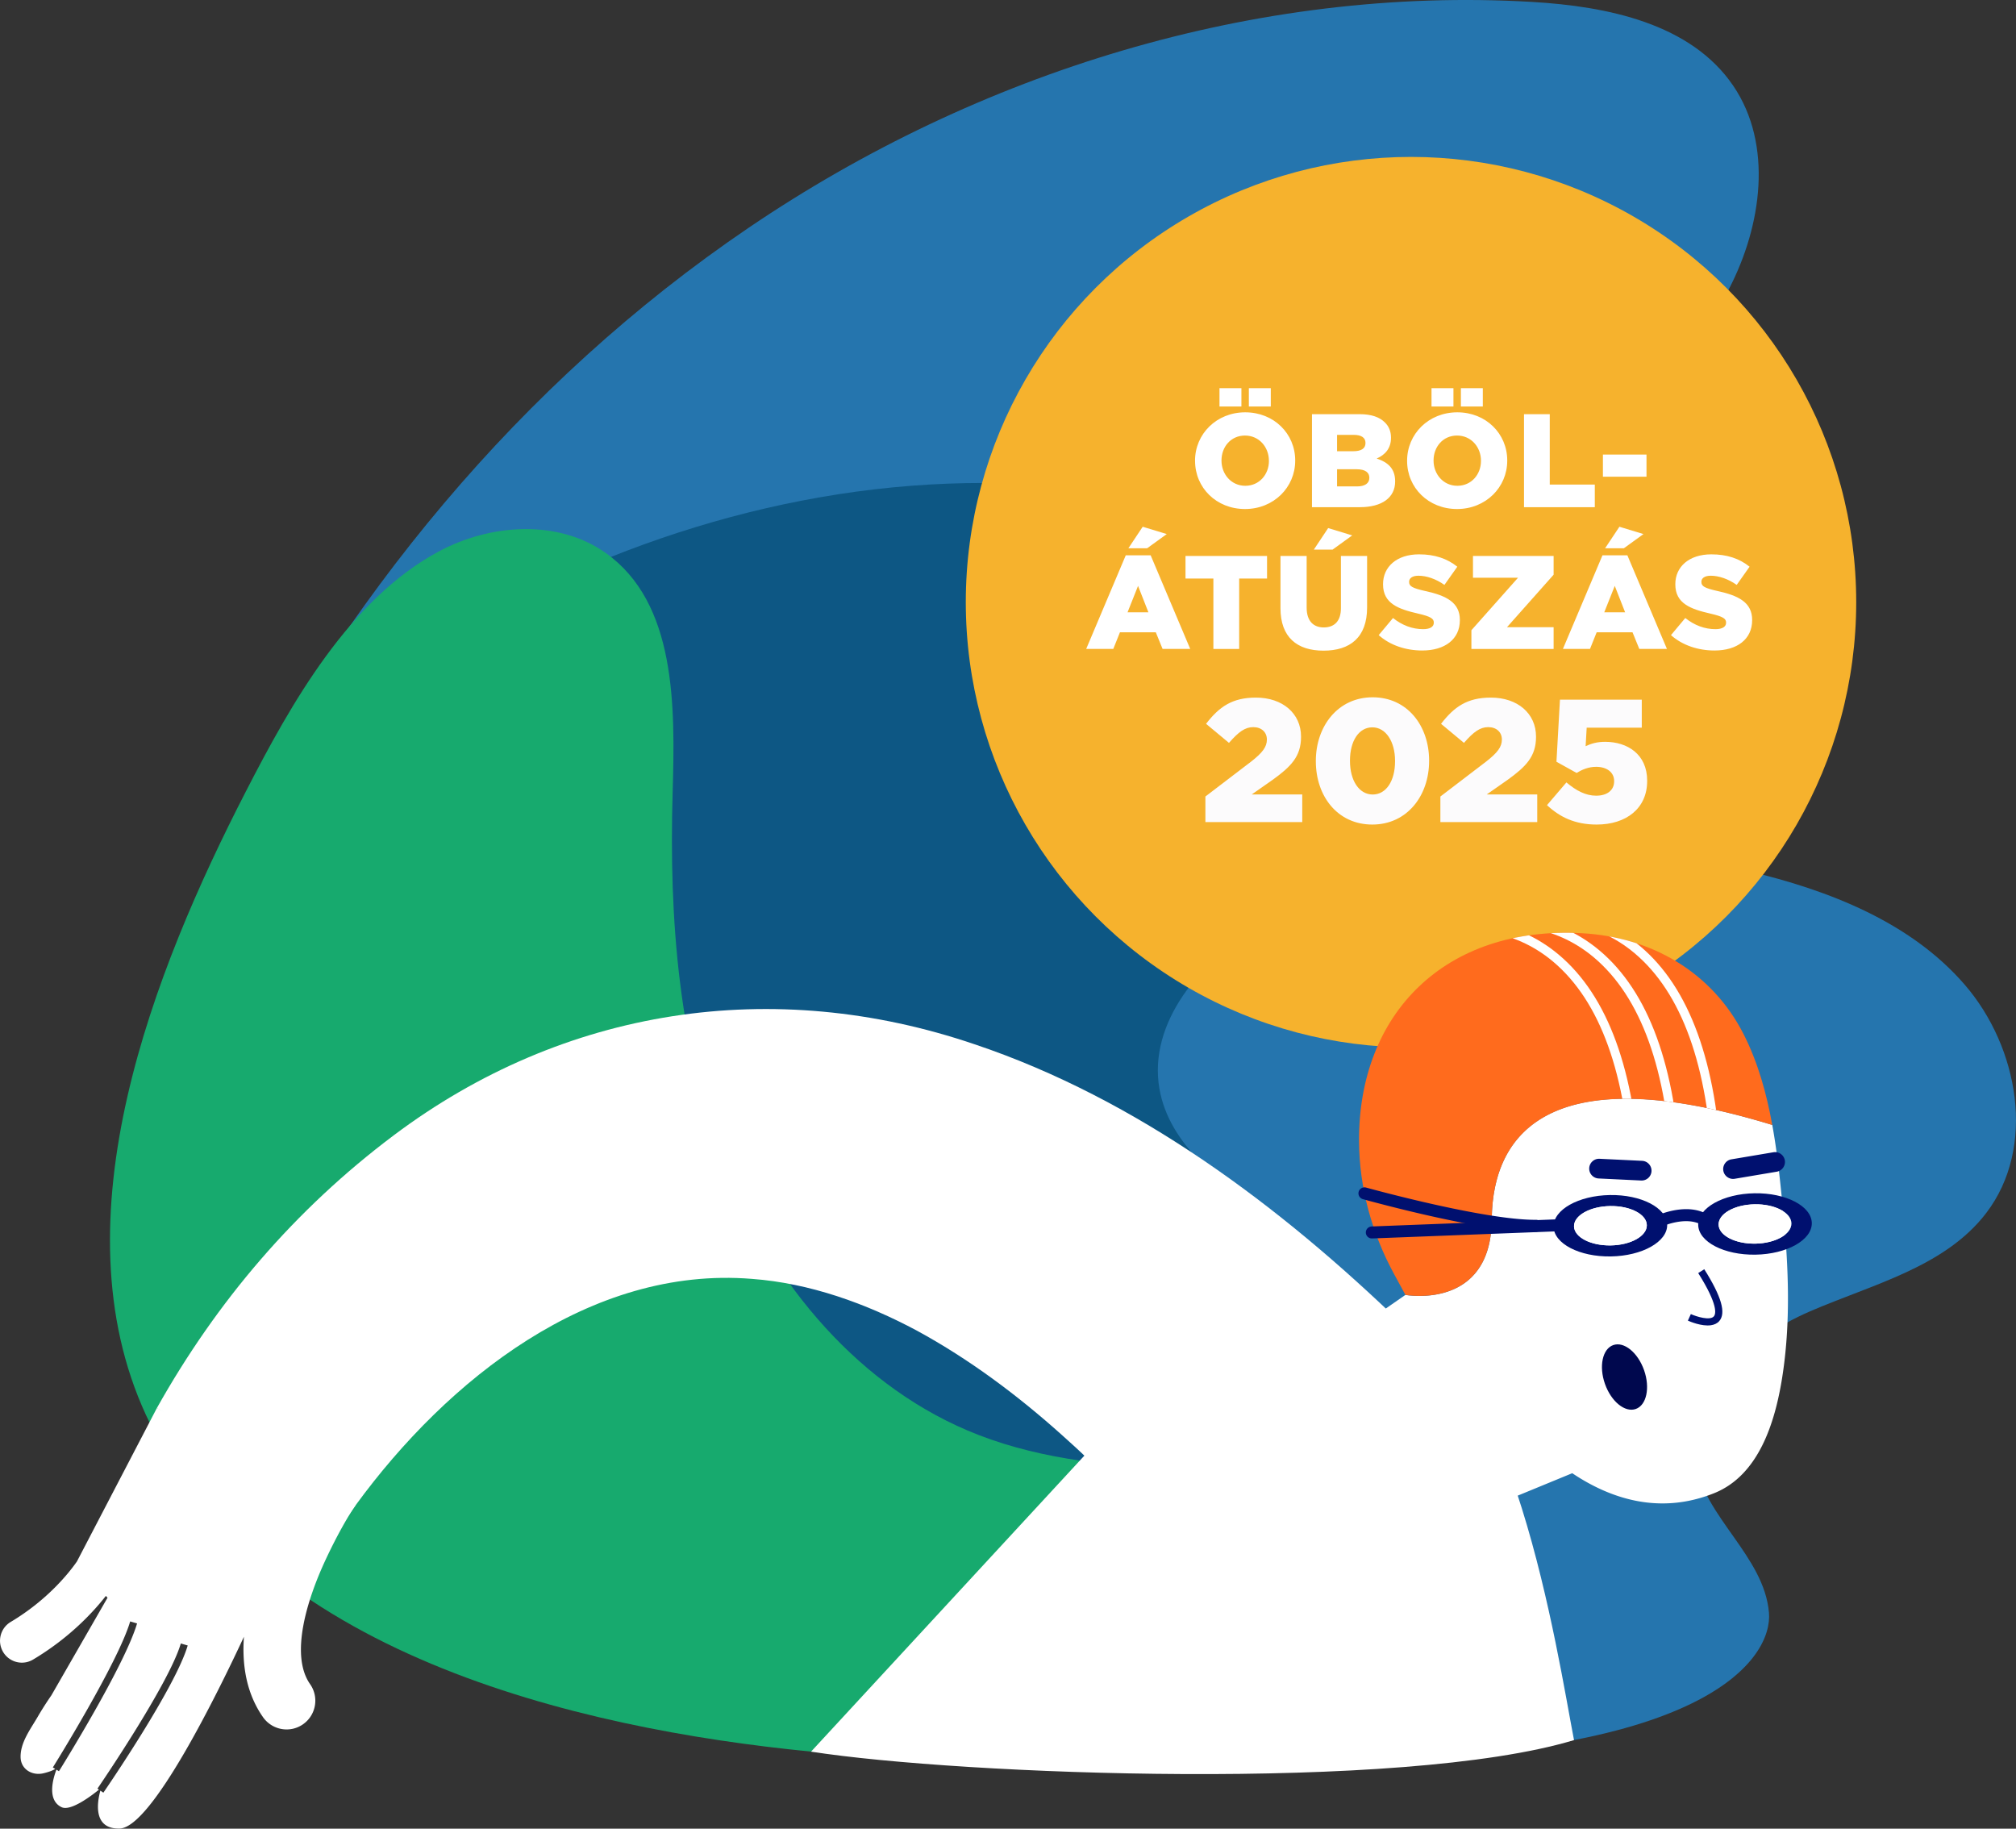
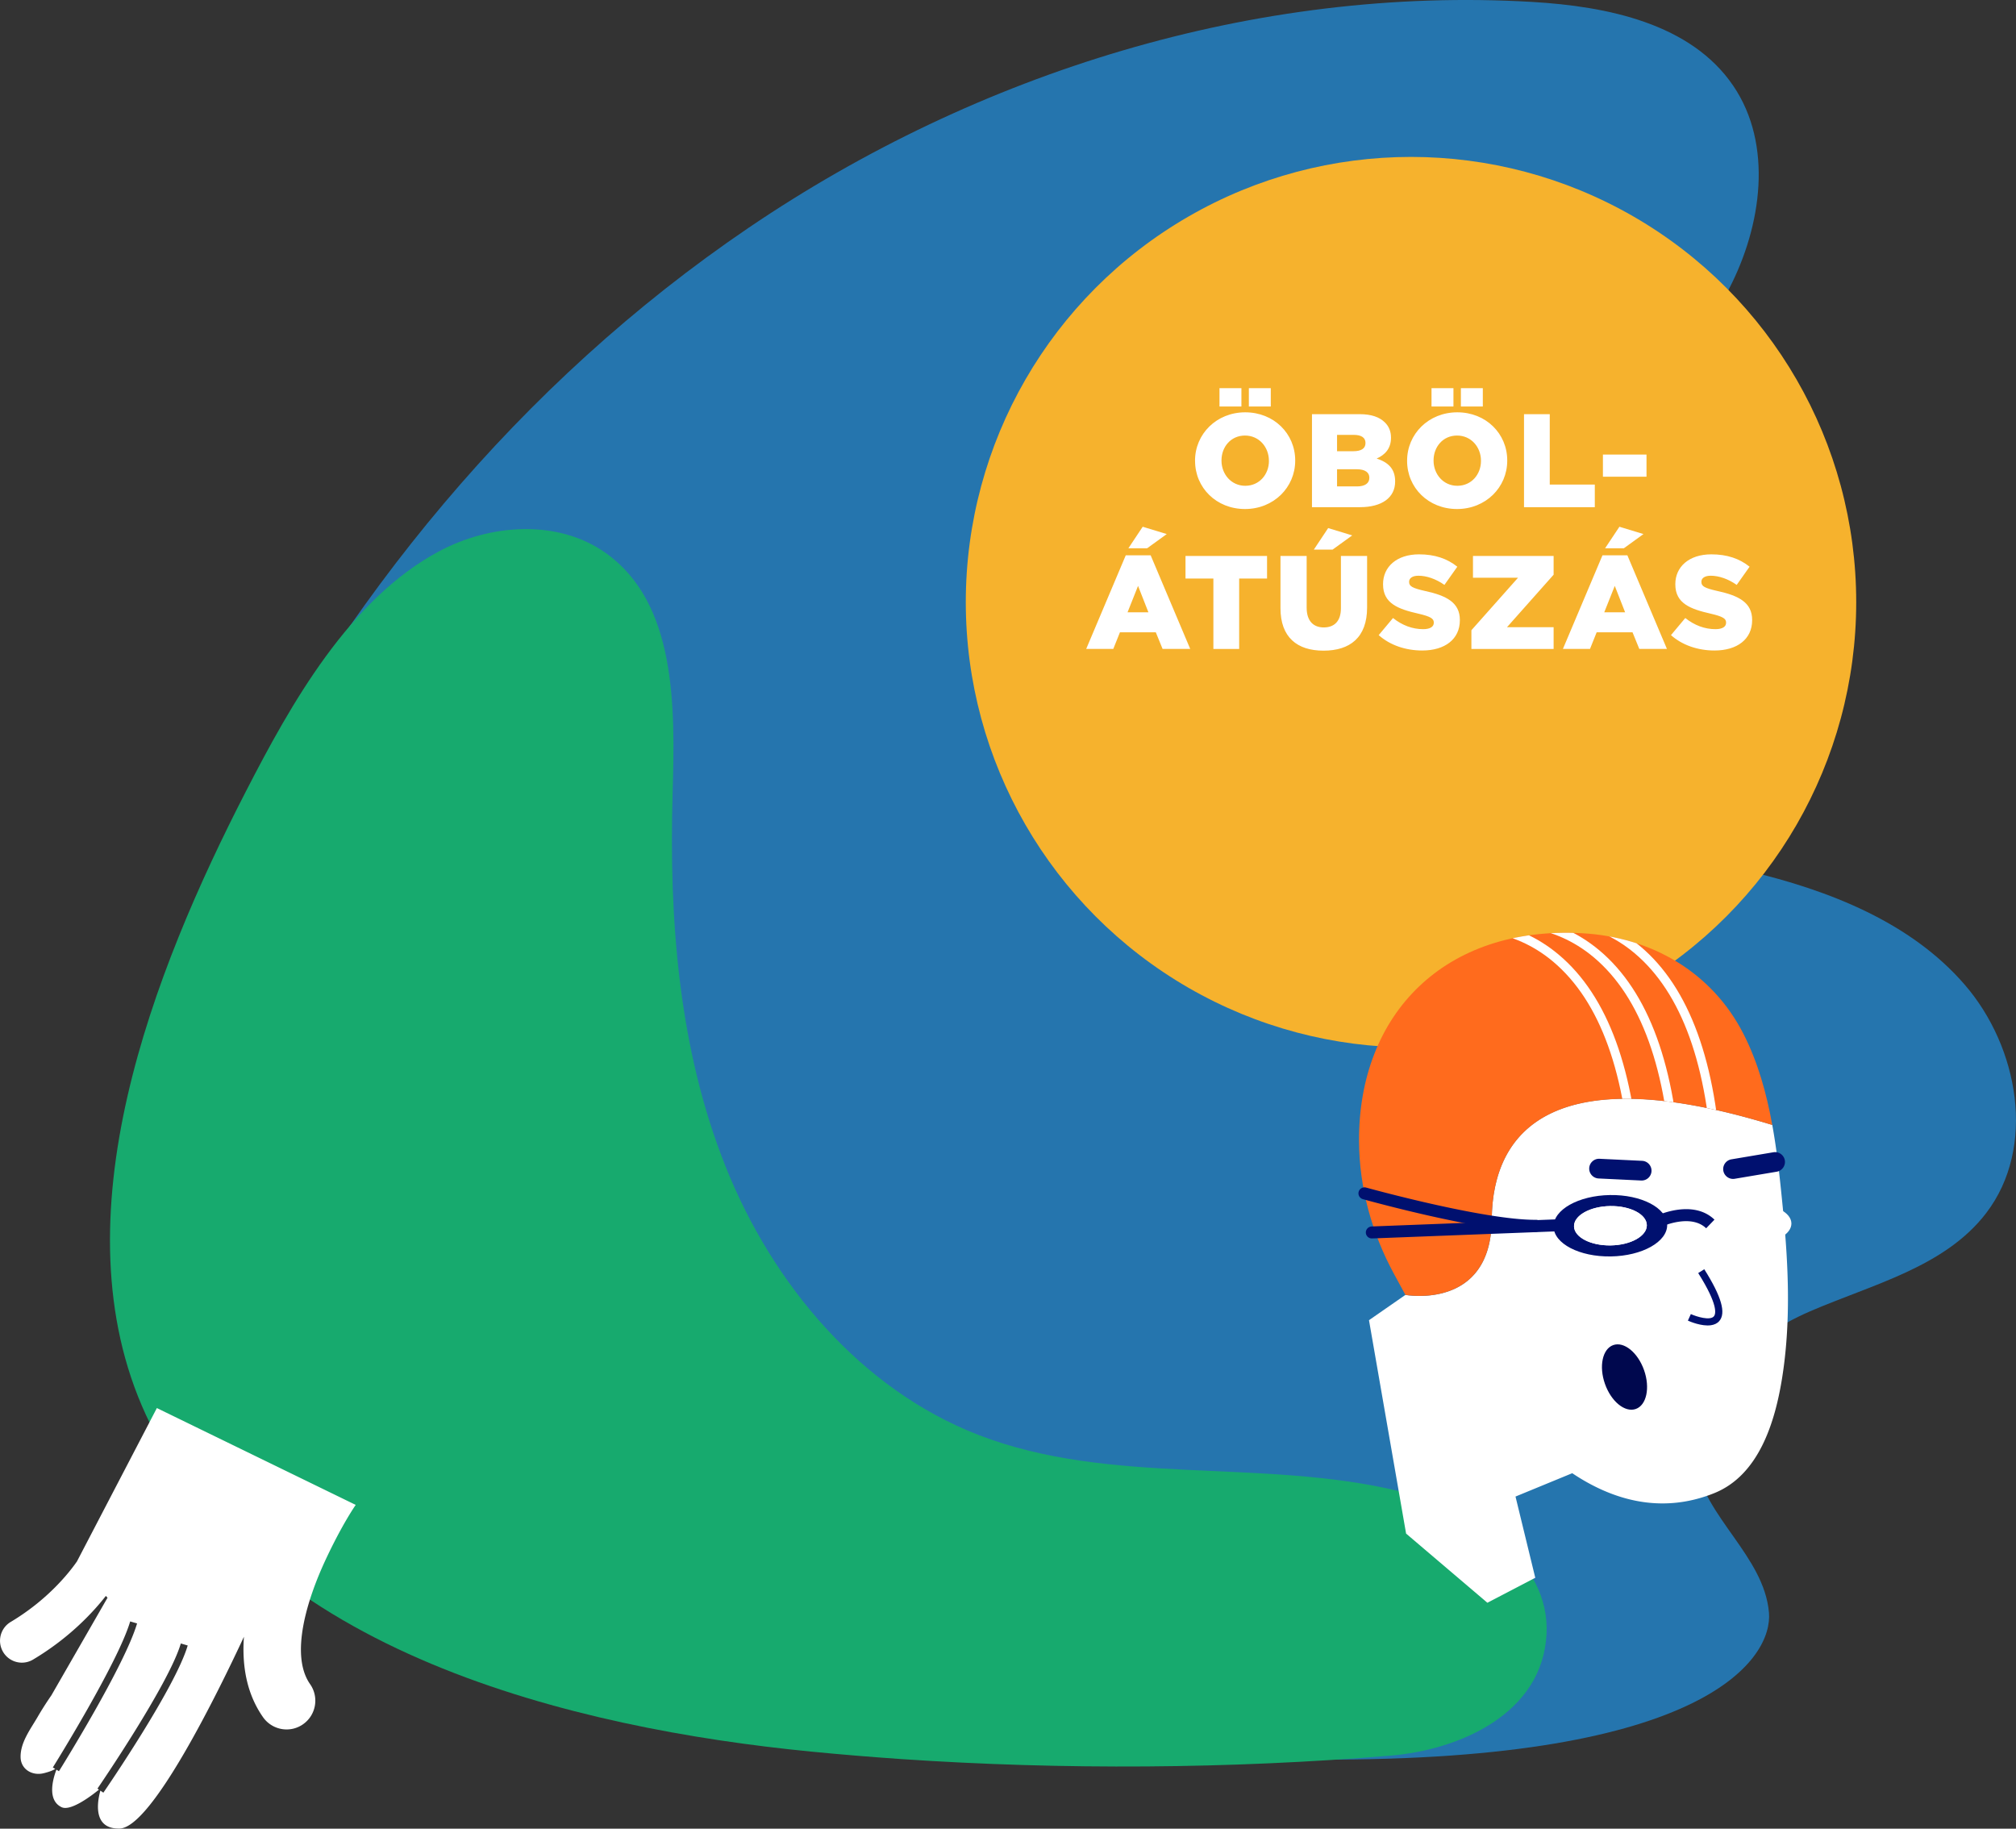
<svg xmlns="http://www.w3.org/2000/svg" id="uuid-468d86de-c55b-4427-b2e5-59b927db8464" viewBox="0 0 512 464.4">
  <rect x="0" y="0" width="512" height="464.4" fill="#333333" stroke="none" />
  <defs>
    <clipPath id="uuid-d5d432d5-941e-4cbc-a22f-bab2d1889449">
      <path d="M442.79 262.58c-8.03-15.78-23.49-24.62-40.99-25.58-34.81-1.92-56.81 20.46-56.65 52.8.06 11.78 3.24 23.33 8.86 33.68l2.92 5.37s21.74 3.98 21.93-19.13c.19-23.08 16.22-40.86 71.24-24.02-1.45-8.02-3.63-15.89-7.31-23.13Z" class="uuid-c3797f09-7bcd-4e16-9dc0-f669a82ed326" />
    </clipPath>
    <style>.uuid-c3797f09-7bcd-4e16-9dc0-f669a82ed326{fill:none}.uuid-ca29e7a2-0efb-4637-b89f-62ed35d6a3ce{fill:#f6b22d}.uuid-9e12fc7f-049d-4751-8bcc-39ec0ff78cd8{fill:#17aa6e}.uuid-f1e86276-1d18-435e-a994-6dd3a1113edb{fill:#00106f}.uuid-3148dd80-859a-4d48-8c65-547ea2b2e344{fill:#fff}.uuid-542dfceb-1c4c-4ebe-9721-3e1a53b84e2a{fill:#00084e}.uuid-020d6a3f-2ec3-48d7-acc0-d0e5b7aba68c{fill:#ff6b1d}.uuid-efcfbe79-c1df-43e9-b87d-241a5ccc5dc0{fill:#2575ae}.uuid-4735e11c-9d6e-482f-b8ef-0b1b79043665{fill:#fcfbfc}.uuid-d7e6779d-ed7b-49e1-a971-40a7a6b27e8f{fill:#0d5784}.uuid-6f99aa27-17ee-412c-82ab-ba1e6910277f{clip-path:url(#uuid-d5d432d5-941e-4cbc-a22f-bab2d1889449)}</style>
  </defs>
  <path d="M55.44 215.56C86.7 152.63 132.02 97.25 190.18 57.81 248.32 18.37 318.99-3.63 389.13.49c19.1 1.12 40.33 5.47 51.07 21.31 10.13 14.93 7.24 35.5-1.06 51.51-10.96 21.14-29.84 37.01-43.28 56.67-13.44 19.66-20.68 47.43-6.5 66.57 12.17 16.43 34.75 19.96 54.64 24.68 20.46 4.86 41.19 12.91 54.95 28.81 13.77 15.9 18.26 41.31 5.49 58.01-10.52 13.76-28.88 18.1-44.77 24.98-15.89 6.88-32.19 21.11-29.23 38.17 2.46 14.17 17.55 23.98 18.82 38.3 1 11.27-15.08 37.81-114.32 37.35" class="uuid-efcfbe79-c1df-43e9-b87d-241a5ccc5dc0" />
-   <path d="M78.32 186.13c39.54-31.08 85.54-52.97 134.59-60.61 49.04-7.64 100.45-.15 143.29 24.07 11.67 6.59 23.65 15.93 25.41 29.47 1.66 12.77-6.65 25.18-16.93 32.99-13.57 10.3-30.46 14.76-45.12 23.34-14.66 8.58-27.99 24.32-25.11 41.05 2.47 14.37 15.56 23.58 26.59 32.75 11.34 9.43 21.84 21 25.48 35.51 3.64 14.51-1.55 32.32-14.86 39.2-10.96 5.66-23.89 2.83-36.06 2.4-12.17-.43-26.92 3.76-30.44 15.7-2.93 9.92 3.47 20.9-.25 30.55-2.93 7.59-21.43 19.82-83.73-10.97" class="uuid-d7e6779d-ed7b-49e1-a971-40a7a6b27e8f" />
  <path d="M228.89 446.73c41.13 2.79 83.68 2.48 124.21-.87 17.66-1.46 38.64-10.68 39.67-30.87.97-18.83-18.98-31.83-37.3-36.27-35.09-8.49-73.29-1.26-106.95-14.3-29.99-11.61-52.38-38.39-64.28-68.27-11.9-29.87-14.35-62.7-13.41-94.85.64-22.02.94-48.18-17.04-60.9-12.14-8.58-29.24-7.38-42.34-.36-22.73 12.18-37.57 38.72-48.97 60.88-23.42 45.53-48.45 108.56-25.41 158.43 27.9 60.37 108.95 79.61 168.91 85.48 7.57.74 15.22 1.37 22.91 1.9Z" class="uuid-9e12fc7f-049d-4751-8bcc-39ec0ff78cd8" />
  <circle cx="358.35" cy="152.92" r="113.07" class="uuid-ca29e7a2-0efb-4637-b89f-62ed35d6a3ce" />
  <path d="M303.5 117.06v-.07c0-6.78 5.46-12.28 12.75-12.28s12.69 5.43 12.69 12.21v.07c0 6.78-5.46 12.28-12.75 12.28s-12.68-5.43-12.68-12.21Zm6.21-18.49h5.57v4.66h-5.57v-4.66Zm12.55 18.49v-.07c0-3.41-2.46-6.38-6.07-6.38s-5.97 2.9-5.97 6.31v.07c0 3.41 2.46 6.38 6.04 6.38s6.01-2.9 6.01-6.31Zm-5.09-18.49h5.57v4.66h-5.57v-4.66ZM333.2 105.18h12.11c2.97 0 5.06.74 6.44 2.13.94.94 1.52 2.19 1.52 3.81v.07c0 2.73-1.55 4.35-3.64 5.26 2.87.94 4.69 2.56 4.69 5.77v.07c0 4.05-3.31 6.51-8.94 6.51H333.2v-23.62Zm10.49 9.41c1.99 0 3.1-.67 3.1-2.06v-.07c0-1.28-1.01-2.02-2.97-2.02h-4.25v4.15h4.12Zm.94 8.94c1.99 0 3.14-.78 3.14-2.16v-.07c0-1.28-1.01-2.13-3.21-2.13h-4.99v4.35h5.06ZM357.36 117.06v-.07c0-6.78 5.46-12.28 12.75-12.28s12.68 5.43 12.68 12.21v.07c0 6.78-5.46 12.28-12.75 12.28s-12.68-5.43-12.68-12.21Zm6.2-18.49h5.57v4.66h-5.57v-4.66Zm12.56 18.49v-.07c0-3.41-2.46-6.38-6.07-6.38s-5.97 2.9-5.97 6.31v.07c0 3.41 2.46 6.38 6.04 6.38s6-2.9 6-6.31Zm-5.1-18.49h5.57v4.66h-5.57v-4.66ZM387.05 105.18h6.54v17.88h11.44v5.74h-17.98v-23.62ZM407.09 115.44h11.07v5.63h-11.07v-5.63ZM285.92 141.02h6.31l10.05 23.78h-7.02l-1.72-4.22h-9.11l-1.69 4.22h-6.88l10.05-23.78Zm5.74 14.48-2.63-6.71-2.67 6.71h5.3Zm-1.45-21.73 6.11 1.86-4.99 3.61h-4.76l3.64-5.47ZM308.16 146.93h-7.08v-5.74h20.71v5.74h-7.08v17.88h-6.55v-17.88ZM325.2 154.45v-13.26h6.65v13.12c0 3.41 1.72 5.03 4.35 5.03s4.35-1.55 4.35-4.86v-13.29h6.65v13.09c0 7.62-4.35 10.96-11.07 10.96s-10.93-3.41-10.93-10.8Zm12.11-20.34 6.11 1.86-4.99 3.61h-4.76l3.64-5.47ZM350.14 161.3l3.64-4.35c2.33 1.86 4.93 2.83 7.66 2.83 1.75 0 2.7-.61 2.7-1.62v-.07c0-.98-.78-1.52-3.98-2.26-5.03-1.15-8.91-2.56-8.91-7.42v-.07c0-4.39 3.47-7.56 9.14-7.56 4.01 0 7.15 1.08 9.72 3.14l-3.27 4.62c-2.16-1.52-4.52-2.33-6.61-2.33-1.58 0-2.36.67-2.36 1.52v.07c0 1.08.81 1.55 4.08 2.29 5.43 1.18 8.81 2.94 8.81 7.35v.07c0 4.82-3.81 7.69-9.55 7.69-4.18 0-8.16-1.32-11.07-3.91ZM373.69 160.05l11.84-13.33h-11.44v-5.53h20.48v4.76l-11.84 13.33h11.84v5.53h-20.88v-4.76ZM406.99 141.02h6.31l10.05 23.78h-7.02l-1.72-4.22h-9.11l-1.69 4.22h-6.88l10.05-23.78Zm5.74 14.48-2.63-6.71-2.67 6.71h5.3Zm-1.45-21.73 6.11 1.86-4.99 3.61h-4.76l3.64-5.47ZM424.37 161.3l3.64-4.35c2.33 1.86 4.93 2.83 7.66 2.83 1.75 0 2.7-.61 2.7-1.62v-.07c0-.98-.78-1.52-3.98-2.26-5.03-1.15-8.91-2.56-8.91-7.42v-.07c0-4.39 3.47-7.56 9.14-7.56 4.01 0 7.15 1.08 9.72 3.14l-3.27 4.62c-2.16-1.52-4.52-2.33-6.61-2.33-1.58 0-2.36.67-2.36 1.52v.07c0 1.08.81 1.55 4.08 2.29 5.43 1.18 8.81 2.94 8.81 7.35v.07c0 4.82-3.81 7.69-9.55 7.69-4.18 0-8.16-1.32-11.07-3.91Z" class="uuid-3148dd80-859a-4d48-8c65-547ea2b2e344" />
-   <path d="m306.12 202.29 11.63-8.88c2.89-2.26 4-3.73 4-5.6s-1.38-3.15-3.46-3.15-3.73 1.2-6.17 4l-5.82-4.84c3.33-4.31 6.62-6.66 12.66-6.66 6.79 0 11.46 4.04 11.46 9.9v.09c0 4.97-2.58 7.55-7.19 10.88l-5.33 3.73h12.83v7.02h-24.6v-6.48ZM334.18 193.33v-.09c0-8.79 5.59-16.16 14.43-16.16s14.34 7.28 14.34 16.07v.09c0 8.79-5.55 16.16-14.43 16.16s-14.34-7.28-14.34-16.07Zm20.12 0v-.09c0-4.93-2.35-8.53-5.77-8.53s-5.68 3.46-5.68 8.44v.09c0 4.97 2.31 8.53 5.77 8.53s5.68-3.51 5.68-8.44ZM365.8 202.29l11.63-8.88c2.89-2.26 4-3.73 4-5.6s-1.38-3.15-3.46-3.15-3.73 1.2-6.17 4l-5.82-4.84c3.33-4.31 6.62-6.66 12.66-6.66 6.79 0 11.46 4.04 11.46 9.9v.09c0 4.97-2.58 7.55-7.19 10.88l-5.33 3.73h12.83v7.02h-24.6v-6.48ZM392.89 204.47l4.93-5.77c2.53 2.13 4.93 3.37 7.55 3.37 2.84 0 4.57-1.42 4.57-3.64v-.09c0-2.22-1.87-3.6-4.57-3.6-1.91 0-3.51.67-4.97 1.55l-5.11-2.84.89-15.76h20.78v7.1h-13.99l-.27 4.71c1.42-.67 2.89-1.11 4.97-1.11 5.59 0 10.66 3.11 10.66 9.86v.09c0 6.93-5.28 11.06-12.83 11.06-5.51 0-9.37-1.91-12.61-4.93Z" class="uuid-4735e11c-9d6e-482f-b8ef-0b1b79043665" />
-   <path d="M39.83 357.6c15.18-27.07 35.06-50.43 60.17-69.28 43.14-32.4 96.34-40.54 147.57-23.1 41.37 13.9 77.54 41.09 108.54 71.06l-58.78 56.26c-8.87-10.07-17.9-19.47-27.67-28.14-11.22-10.06-23.49-19.23-36.73-26.44-12.97-6.95-27.32-12.1-41.96-13.18-41.1-3.34-77.33 25.57-100.61 57.43l-1.11 1.59-.5.73-.22.32-.08.11-.04.05c.27-.15-48.61-27.33-48.58-27.41Z" class="uuid-3148dd80-859a-4d48-8c65-547ea2b2e344" />
  <path d="m39.83 357.6-20.29 38.94c-1.89 2.73-7.34 9.7-16.82 15.36-2.64 1.57-3.5 4.99-1.93 7.63a5.55 5.55 0 0 0 6.02 2.57c.55-.13 1.09-.34 1.6-.65 9.16-5.46 15.19-11.95 18.47-16.15l.43.45-14.26 24.79a83.408 83.408 0 0 0-3.55 5.58c-1.79 3.07-4.34 6.4-4.27 10.13.06 3.01 2.81 4.7 5.64 4.12.62-.13 2.23-.55 3.16-1.14l-.61-.38c.17-.26 16.57-26.6 19.64-37.08l1.75.51c-3.15 10.71-19.16 36.44-19.84 37.53l-.64-.4c-.78 2.04-2.54 7.71 1.32 9.54 2.34 1.11 7.74-3.04 9.48-4.46l-.38-.26c.18-.26 18.1-26.41 21.17-36.86l1.75.51c-3.15 10.74-20.67 36.3-21.42 37.38l-.76-.52c-.67 2.39-2.19 9.79 4.88 9.63 8.17-.19 25.02-34.62 31.58-48.71-.52 7.17.61 14.38 4.85 20.43a7.319 7.319 0 0 0 7.62 2.93c.89-.21 1.76-.58 2.55-1.14 3.3-2.31 4.1-6.87 1.79-10.17-5.27-7.53-.56-21.9 3.78-31.27s7.8-14.26 7.8-14.26l-50.53-24.61ZM378.86 309.72c-.19 23.11-21.93 19.13-21.93 19.13l-9.25 6.42 9.42 54.19 20.65 17.57 12.16-6.34-5.02-20.63 14.41-5.93c9.61 6.44 22.12 10.67 36.07 5.06 11.34-4.57 15.4-18.01 17.19-29 2.28-14.05 1.68-28.57.29-42.69-.7-7.15-1.43-14.55-2.75-21.82-55.02-16.85-71.05.93-71.24 24.02Z" class="uuid-3148dd80-859a-4d48-8c65-547ea2b2e344" />
  <path d="M442.79 262.58c-8.03-15.78-23.49-24.62-40.99-25.58-34.81-1.92-56.81 20.46-56.65 52.8.06 11.78 3.24 23.33 8.86 33.68l2.92 5.37s21.74 3.98 21.93-19.13c.19-23.08 16.22-40.86 71.24-24.02-1.45-8.02-3.63-15.89-7.31-23.13Z" class="uuid-020d6a3f-2ec3-48d7-acc0-d0e5b7aba68c" />
  <g class="uuid-6f99aa27-17ee-412c-82ab-ba1e6910277f">
    <path d="m416.53 299.16-2.27.1c-1.17-26.45-7.84-44.97-19.83-55.06-10.69-8.99-21.93-7.68-22.04-7.66l-.3-2.26c.5-.06 12.28-1.48 23.75 8.14 12.52 10.5 19.48 29.59 20.69 56.74Z" class="uuid-3148dd80-859a-4d48-8c65-547ea2b2e344" />
    <path d="m426.88 298.09-2.27.1c-1.17-26.45-7.84-44.97-19.83-55.06-10.69-8.99-21.93-7.68-22.04-7.66l-.3-2.26c.5-.06 12.28-1.48 23.75 8.14 12.52 10.5 19.48 29.59 20.69 56.74Z" class="uuid-3148dd80-859a-4d48-8c65-547ea2b2e344" />
    <path d="m437.23 297.03-2.27.1c-1.17-26.45-7.84-44.97-19.83-55.06-10.69-8.99-21.93-7.68-22.04-7.66l-.3-2.26c.5-.06 12.28-1.48 23.75 8.14 12.52 10.5 19.48 29.59 20.69 56.74Z" class="uuid-3148dd80-859a-4d48-8c65-547ea2b2e344" />
  </g>
  <path d="M417.54 347.96c1.58 4.48.63 8.9-2.11 9.86-2.74.96-6.24-1.89-7.82-6.37s-.63-8.9 2.11-9.86c2.74-.96 6.24 1.89 7.82 6.37Z" class="uuid-542dfceb-1c4c-4ebe-9721-3e1a53b84e2a" />
  <path d="M434.55 336.55c-2.39.35-5.44-.97-5.88-1.17l.75-1.66c1.49.67 4.87 1.7 5.84.58.52-.59 1.16-2.85-3.97-11l1.54-.97c4.38 6.95 5.58 11.13 3.8 13.17-.54.62-1.28.93-2.1 1.05ZM408.86 303.49c-7.97.13-14.37 3.73-14.3 8.03.07 4.31 6.59 7.69 14.55 7.56 7.97-.13 14.37-3.73 14.3-8.03-.07-4.31-6.59-7.69-14.55-7.56Zm9.38 7.64c.05 2.76-4.06 5.06-9.16 5.15-5.11.08-9.28-2.09-9.33-4.84-.05-2.76 4.06-5.06 9.16-5.15 5.11-.08 9.28 2.08 9.33 4.84Z" class="uuid-f1e86276-1d18-435e-a994-6dd3a1113edb" />
  <path d="M408.91 306.29c-5.11.08-9.21 2.39-9.16 5.15.05 2.76 4.22 4.93 9.33 4.84 5.11-.08 9.21-2.39 9.16-5.15-.05-2.76-4.22-4.93-9.33-4.84Z" class="uuid-3148dd80-859a-4d48-8c65-547ea2b2e344" />
-   <path d="M445.59 303.04c-7.97.13-14.37 3.73-14.3 8.03.07 4.31 6.59 7.69 14.55 7.56 7.97-.13 14.37-3.73 14.3-8.03-.07-4.31-6.59-7.69-14.55-7.56Zm9.37 7.64c.04 2.76-4.06 5.06-9.16 5.15-5.11.08-9.28-2.08-9.33-4.84-.04-2.76 4.06-5.06 9.16-5.15 5.11-.08 9.28 2.09 9.33 4.84Z" class="uuid-f1e86276-1d18-435e-a994-6dd3a1113edb" />
  <path d="M445.63 305.84c-5.11.08-9.21 2.39-9.16 5.15.05 2.76 4.22 4.93 9.33 4.84 5.11-.08 9.21-2.39 9.16-5.15-.05-2.76-4.22-4.93-9.33-4.84Z" class="uuid-3148dd80-859a-4d48-8c65-547ea2b2e344" />
  <path d="M433.31 311.93c-3.93-3.77-11.17-.48-11.24-.44l-1.29-2.76c.38-.17 9.21-4.22 14.64 1.01l-2.11 2.19ZM396.17 312.67c-.05 0-.11.01-.16.01l-47.55 1.83a1.52 1.52 0 0 1-1.58-1.46c-.03-.84.62-1.52 1.46-1.58l47.55-1.83c.84-.03 1.55.62 1.58 1.46.03.79-.54 1.45-1.3 1.57ZM416.81 299.8l-10.82-.52a2.51 2.51 0 0 1-2.38-2.62 2.51 2.51 0 0 1 2.62-2.38l10.82.52a2.51 2.51 0 0 1 2.38 2.62 2.51 2.51 0 0 1-2.62 2.38ZM451.24 297.56l-10.68 1.8c-1.36.23-2.66-.7-2.89-2.05-.23-1.36.69-2.66 2.05-2.89l10.68-1.8c1.36-.23 2.66.7 2.89 2.05.23 1.36-.7 2.66-2.05 2.89Z" class="uuid-f1e86276-1d18-435e-a994-6dd3a1113edb" />
  <path d="M390.33 312.82c-.07.01-.14.02-.21.02-13.71.09-42.76-7.97-44-8.31a1.535 1.535 0 0 1-1.06-1.88c.23-.81 1.07-1.27 1.88-1.06.3.08 29.87 8.28 43.15 8.19.84 0 1.53.67 1.54 1.51 0 .77-.56 1.41-1.3 1.52Z" class="uuid-f1e86276-1d18-435e-a994-6dd3a1113edb" />
-   <path d="M399.75 441.91c-4.18-21.59-15.63-99.43-46.61-107.89-.81-.22-1.61-.43-2.4-.62-34.63-8.49-50.08 8.91-50.08 8.91l-94.68 102.53c37.96 5.91 150.13 10.25 193.77-2.93Z" class="uuid-3148dd80-859a-4d48-8c65-547ea2b2e344" />
</svg>